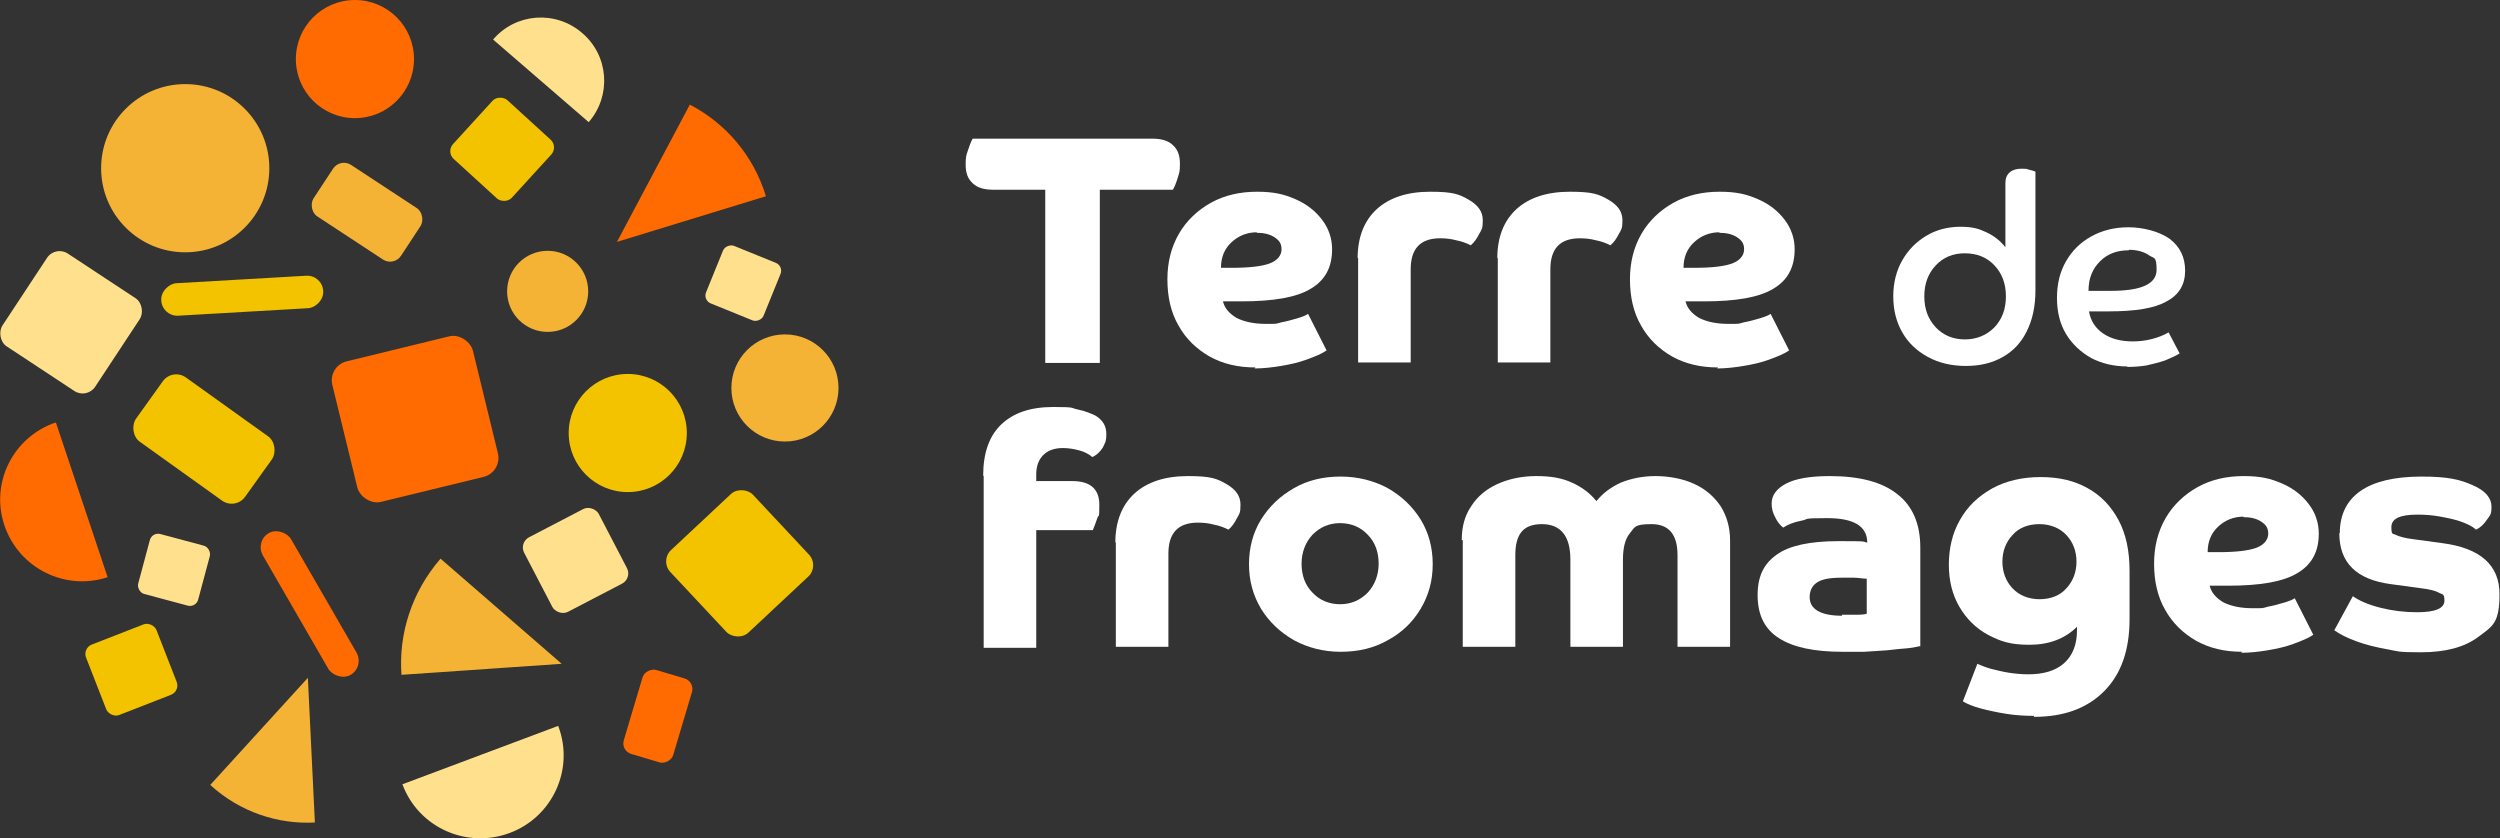
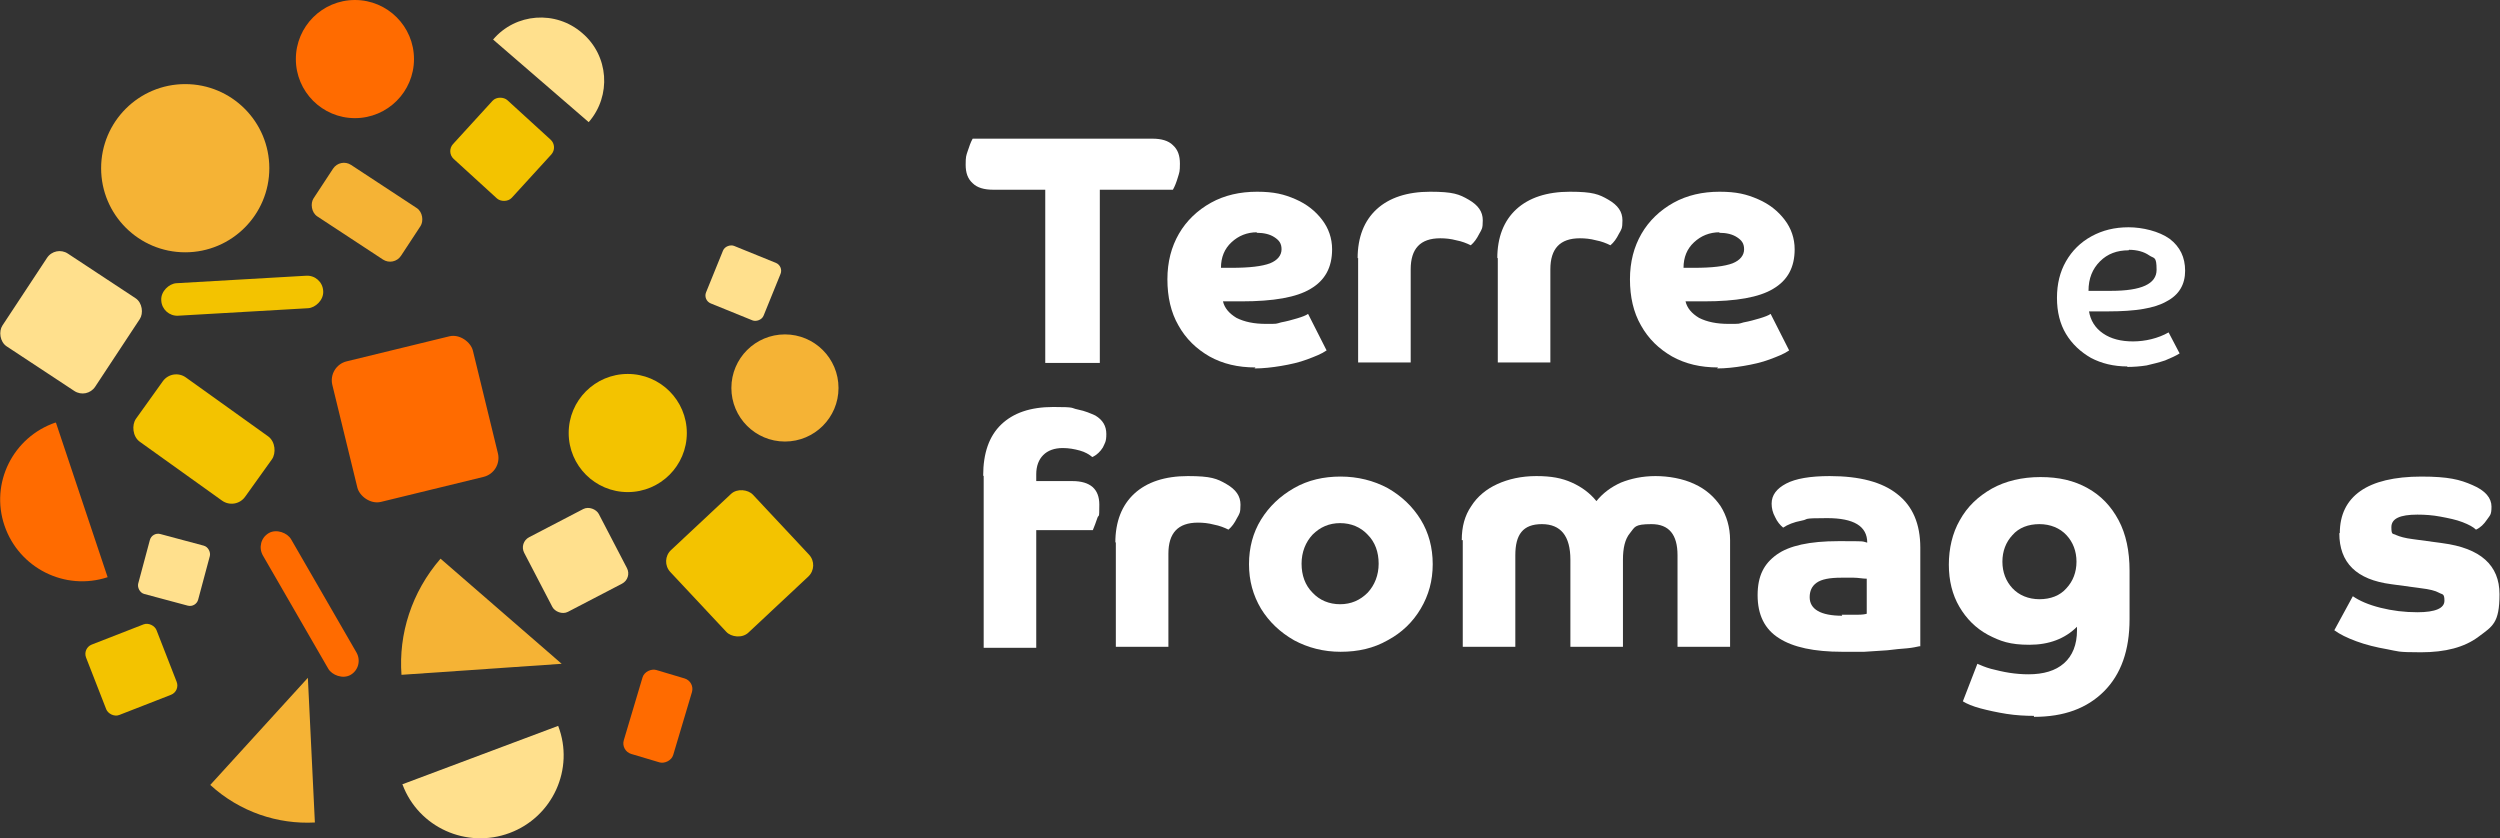
<svg xmlns="http://www.w3.org/2000/svg" id="Calque_1" version="1.1" viewBox="0 0 499.4 167.4">
  <rect x="0" y="0" width="499.4" height="167.4" fill="#333333" stroke="none" />
  <defs>
    <style>
      .st0 {
        fill: #f5b335;
      }

      .st1 {
        fill: #fff;
      }

      .st2 {
        fill: #ff6b00;
      }

      .st3 {
        fill: #f3c300;
      }

      .st4 {
        fill: #ffe08d;
      }
    </style>
  </defs>
  <g>
    <path class="st1" d="M208.8,37.9h-10.4c-1.8,0-3.2-.4-4.1-1.3-1-.9-1.4-2.1-1.4-3.7s.1-1.8.4-2.7.6-1.8,1-2.5h35.9c1.8,0,3.2.4,4.1,1.3,1,.9,1.4,2.1,1.4,3.7s-.1,1.7-.4,2.7c-.3,1-.6,1.8-1,2.5h-14.6v34.6h-10.9v-34.6Z" />
    <path class="st1" d="M250.8,73.4c-3.5,0-6.5-.7-9.2-2.2-2.6-1.5-4.7-3.5-6.2-6.2-1.5-2.6-2.2-5.7-2.2-9.2s.8-6.5,2.3-9.1c1.5-2.6,3.7-4.7,6.4-6.2,2.7-1.5,5.8-2.2,9.2-2.2s5.4.5,7.7,1.5c2.3,1,4,2.4,5.3,4.1,1.3,1.7,2,3.7,2,5.9,0,3.6-1.4,6.2-4.3,7.9-2.8,1.7-7.4,2.5-13.8,2.5s-1.5,0-2.1,0c-.6,0-1.1,0-1.6,0,.3,1.3,1.2,2.4,2.7,3.3,1.6.8,3.5,1.2,5.9,1.2s1.9,0,3-.3c1.1-.2,2.2-.5,3.2-.8,1-.3,1.8-.6,2.2-.9l3.7,7.3c-1,.7-2.3,1.2-3.9,1.8s-3.4,1-5.2,1.3c-1.8.3-3.6.5-5.3.5ZM251.1,46.4c-2,0-3.7.7-5.1,2-1.4,1.3-2.1,3-2.1,5.1.3,0,.7,0,1.1,0h1c3.6,0,6.1-.3,7.7-.9,1.5-.6,2.3-1.6,2.3-2.8s-.5-1.8-1.4-2.4c-.9-.6-2.1-.9-3.6-.9Z" />
    <path class="st1" d="M271.2,51.6c0-4.2,1.3-7.5,3.8-9.8,2.5-2.3,6.1-3.5,10.7-3.5s5.8.5,7.7,1.6c1.9,1.1,2.8,2.4,2.8,4.1s-.2,1.8-.7,2.7c-.5,1-1,1.7-1.7,2.3-.8-.4-1.8-.8-2.9-1-1.1-.3-2.2-.4-3.2-.4-4,0-5.9,2.1-5.9,6.2v18.6h-10.5v-20.9Z" />
    <path class="st1" d="M299.1,51.6c0-4.2,1.3-7.5,3.8-9.8,2.5-2.3,6.1-3.5,10.7-3.5s5.8.5,7.7,1.6c1.9,1.1,2.8,2.4,2.8,4.1s-.2,1.8-.7,2.7c-.5,1-1,1.7-1.7,2.3-.8-.4-1.8-.8-2.9-1-1.1-.3-2.2-.4-3.2-.4-4,0-5.9,2.1-5.9,6.2v18.6h-10.5v-20.9Z" />
    <path class="st1" d="M343.2,73.4c-3.5,0-6.5-.7-9.2-2.2-2.6-1.5-4.7-3.5-6.2-6.2-1.5-2.6-2.2-5.7-2.2-9.2s.8-6.5,2.3-9.1c1.5-2.6,3.7-4.7,6.4-6.2,2.7-1.5,5.8-2.2,9.2-2.2s5.4.5,7.7,1.5c2.3,1,4,2.4,5.3,4.1,1.3,1.7,2,3.7,2,5.9,0,3.6-1.4,6.2-4.3,7.9-2.8,1.7-7.4,2.5-13.8,2.5s-1.5,0-2.1,0c-.6,0-1.1,0-1.6,0,.3,1.3,1.2,2.4,2.7,3.3,1.6.8,3.5,1.2,5.9,1.2s1.9,0,3-.3c1.1-.2,2.2-.5,3.2-.8,1-.3,1.8-.6,2.2-.9l3.7,7.3c-1,.7-2.3,1.2-3.9,1.8s-3.4,1-5.2,1.3c-1.8.3-3.6.5-5.3.5ZM343.5,46.4c-2,0-3.7.7-5.1,2-1.4,1.3-2.1,3-2.1,5.1.3,0,.7,0,1.1,0h1c3.6,0,6.1-.3,7.7-.9,1.5-.6,2.3-1.6,2.3-2.8s-.5-1.8-1.4-2.4c-.9-.6-2.1-.9-3.6-.9Z" />
-     <path class="st1" d="M406.6,58c0,3.2-.6,5.9-1.7,8.1-1.1,2.3-2.7,4-4.8,5.2-2.1,1.2-4.5,1.8-7.4,1.8s-5.4-.6-7.6-1.8c-2.2-1.2-3.9-2.8-5.1-4.9-1.2-2.1-1.8-4.5-1.8-7.2s.6-5.1,1.8-7.2c1.2-2.1,2.8-3.7,4.8-4.9,2-1.2,4.3-1.8,6.8-1.8s3.7.4,5.2,1.1c1.5.7,2.8,1.7,3.8,3v-12.9c0-.9.3-1.6.9-2.1.6-.5,1.4-.7,2.3-.7s1,0,1.5.2c.5.1.9.2,1.3.4v23.7ZM386.7,53c-1.5,1.6-2.3,3.6-2.3,6.2s.8,4.6,2.3,6.2c1.5,1.6,3.5,2.4,5.8,2.4s4.3-.8,5.9-2.4c1.5-1.6,2.3-3.6,2.3-6.2s-.8-4.6-2.3-6.2c-1.5-1.6-3.5-2.4-5.9-2.4s-4.3.8-5.8,2.4Z" />
    <path class="st1" d="M425,73.2c-2.8,0-5.2-.6-7.3-1.7-2.1-1.2-3.8-2.8-5-4.8-1.2-2-1.8-4.4-1.8-7.2s.6-5.2,1.8-7.3c1.2-2.1,2.9-3.8,5.1-5,2.2-1.2,4.6-1.8,7.4-1.8s6.1.8,8.2,2.3c2.1,1.6,3.1,3.7,3.1,6.4s-1.2,4.8-3.7,6.1c-2.4,1.4-6.3,2-11.6,2s-1.1,0-1.8,0c-.7,0-1.4,0-2.1,0,.3,1.8,1.2,3.3,2.8,4.4,1.6,1.1,3.6,1.6,6,1.6s5-.6,7.1-1.8l2.2,4.2c-.8.5-1.7.9-2.9,1.4-1.2.4-2.4.7-3.7,1-1.3.2-2.6.3-3.9.3ZM425.2,50c-2.3,0-4.2.7-5.7,2.2-1.5,1.5-2.3,3.4-2.3,5.9.6,0,1.2,0,1.9,0h2.6c6.1,0,9.1-1.4,9.1-4.2s-.5-2.2-1.5-2.9c-1-.7-2.4-1.1-4-1.1Z" />
    <path class="st1" d="M196.4,95c0-4.5,1.2-7.9,3.6-10.2,2.4-2.3,5.8-3.5,10.4-3.5s3.4.2,4.9.5c1.5.3,2.6.8,3.5,1.2,1.5.9,2.2,2.1,2.2,3.7s-.3,1.8-.7,2.7c-.5.8-1.2,1.5-2.1,1.9-.6-.5-1.4-1-2.5-1.3-1.1-.3-2.2-.5-3.4-.5-1.7,0-3,.5-3.9,1.4-.9.9-1.4,2.2-1.4,3.8v1.4h7.2c3.6,0,5.4,1.6,5.4,4.7s-.1,1.8-.4,2.7c-.3.9-.6,1.7-.9,2.4h-11.3v23.5h-10.5v-34.3Z" />
    <path class="st1" d="M222.8,108.4c0-4.2,1.3-7.5,3.8-9.8,2.5-2.3,6.1-3.5,10.7-3.5s5.8.5,7.7,1.6c1.9,1.1,2.8,2.4,2.8,4.1s-.2,1.8-.7,2.7c-.5,1-1,1.7-1.7,2.3-.8-.4-1.8-.8-2.9-1-1.1-.3-2.2-.4-3.2-.4-4,0-5.9,2.1-5.9,6.2v18.6h-10.5v-20.9Z" />
    <path class="st1" d="M267.8,130.2c-3.4,0-6.5-.8-9.3-2.3-2.8-1.6-5-3.7-6.6-6.3-1.6-2.7-2.4-5.6-2.4-8.9s.8-6.3,2.4-8.9c1.6-2.6,3.8-4.7,6.6-6.3,2.8-1.6,5.9-2.3,9.3-2.3s6.6.8,9.4,2.3c2.8,1.6,5,3.7,6.6,6.3s2.4,5.6,2.4,8.9-.8,6.2-2.4,8.9c-1.6,2.7-3.8,4.8-6.6,6.3-2.8,1.6-5.9,2.3-9.4,2.3ZM273.2,106.8c-1.4-1.5-3.3-2.3-5.5-2.3s-4,.8-5.5,2.3c-1.4,1.5-2.2,3.5-2.2,5.8s.7,4.3,2.2,5.8c1.4,1.5,3.3,2.3,5.5,2.3s4-.8,5.5-2.3c1.4-1.5,2.2-3.5,2.2-5.8s-.7-4.3-2.2-5.8Z" />
    <path class="st1" d="M292,107.9c0-2.7.6-4.9,1.9-6.8,1.2-1.9,3-3.4,5.2-4.4,2.2-1,4.8-1.6,7.8-1.6s5.1.4,7.1,1.3c2,.9,3.6,2.1,4.9,3.7,1.3-1.6,2.9-2.8,4.9-3.7,2-.8,4.3-1.3,6.9-1.3s5.5.5,7.8,1.6c2.2,1,3.9,2.5,5.2,4.4,1.2,1.9,1.9,4.2,1.9,6.8v21.3h-10.5v-18.3c0-4.1-1.7-6.2-5.2-6.2s-3.3.6-4.3,1.8c-1,1.2-1.4,3-1.4,5.3v17.4h-10.5v-17.4c0-4.7-1.9-7.1-5.7-7.1s-5.3,2.1-5.3,6.2v18.3h-10.5v-21.3Z" />
    <path class="st1" d="M383.4,129.1c-.5.1-1.3.3-2.4.4-1.2.1-2.5.2-4,.4-1.5.1-3,.2-4.6.3-1.6,0-3.1,0-4.4,0-5.6,0-9.8-.9-12.6-2.7-2.9-1.8-4.3-4.7-4.3-8.6s1.3-6.3,3.8-8.1c2.5-1.8,6.6-2.7,12.3-2.7s4.6,0,5.8.3c0-3.3-2.7-4.9-8-4.9s-3.5.2-5.1.5c-1.6.3-2.8.8-3.7,1.4-.6-.5-1.2-1.2-1.6-2.1-.5-.9-.7-1.8-.7-2.7,0-1.7,1-3,2.9-4,1.9-1,4.8-1.5,8.7-1.5,6,0,10.5,1.2,13.5,3.6,3.1,2.4,4.6,6,4.6,10.7v19.7ZM367.9,122.8c1.1,0,2.1,0,3.1,0,1,0,1.6-.1,1.9-.2v-7c-.8,0-1.7-.2-2.6-.2-1,0-1.8,0-2.5,0-2.3,0-3.9.3-4.9,1-1,.7-1.4,1.7-1.4,2.9,0,2.4,2.2,3.7,6.5,3.7Z" />
    <path class="st1" d="M406.3,143c-1.7,0-3.6-.1-5.5-.4-1.9-.3-3.7-.7-5.2-1.1s-2.7-.9-3.5-1.4l2.9-7.5c.7.3,1.6.7,2.7,1,1.2.3,2.4.6,3.7.8,1.3.2,2.6.3,3.8.3,3,0,5.4-.7,7.1-2.2,1.7-1.5,2.6-3.7,2.6-6.6v-.7c-2.4,2.4-5.6,3.6-9.5,3.6s-5.8-.7-8.3-2c-2.4-1.3-4.3-3.2-5.7-5.6-1.4-2.4-2.1-5.2-2.1-8.4s.7-6.3,2.2-8.9c1.5-2.7,3.6-4.7,6.4-6.3,2.7-1.5,6-2.3,9.7-2.3s6.7.7,9.4,2.2c2.7,1.5,4.7,3.6,6.2,6.4,1.5,2.8,2.2,6.2,2.2,10.1v9.7c0,6.2-1.7,11-5.1,14.4-3.4,3.4-8,5.1-14,5.1ZM402,106.9c-1.3,1.4-2,3.2-2,5.3s.7,3.9,2,5.3c1.3,1.4,3.2,2.2,5.4,2.2s4.1-.7,5.4-2.2c1.3-1.4,2-3.2,2-5.3s-.7-3.9-2-5.3c-1.3-1.4-3.2-2.2-5.4-2.2s-4.1.7-5.4,2.2Z" />
-     <path class="st1" d="M447.9,130.2c-3.5,0-6.5-.7-9.2-2.2-2.6-1.5-4.7-3.5-6.2-6.2-1.5-2.6-2.2-5.7-2.2-9.2s.8-6.5,2.3-9.1c1.5-2.6,3.7-4.7,6.4-6.2,2.7-1.5,5.8-2.2,9.2-2.2s5.4.5,7.7,1.5c2.3,1,4,2.4,5.3,4.1,1.3,1.7,2,3.7,2,5.9,0,3.6-1.4,6.2-4.3,7.9-2.8,1.7-7.4,2.5-13.8,2.5s-1.5,0-2.1,0c-.6,0-1.1,0-1.6,0,.3,1.3,1.2,2.4,2.7,3.3,1.6.8,3.5,1.2,5.9,1.2s1.9,0,3-.3c1.1-.2,2.2-.5,3.2-.8,1-.3,1.8-.6,2.2-.9l3.7,7.3c-1,.7-2.3,1.2-3.9,1.8s-3.4,1-5.2,1.3c-1.8.3-3.6.5-5.3.5ZM448.2,103.2c-2,0-3.7.7-5.1,2-1.4,1.3-2.1,3-2.1,5.1.3,0,.7,0,1.1,0h1c3.6,0,6.1-.3,7.7-.9,1.5-.6,2.3-1.6,2.3-2.8s-.5-1.8-1.4-2.4c-.9-.6-2.1-.9-3.6-.9Z" />
    <path class="st1" d="M467.4,106.5c0-3.7,1.4-6.5,4.1-8.4,2.7-1.9,6.8-2.9,12.2-2.9s7.7.6,10.2,1.7c2.6,1.1,3.8,2.6,3.8,4.3s-.3,1.7-.9,2.6c-.6.9-1.3,1.6-2.2,2-.5-.5-1.4-1-2.7-1.5-1.3-.5-2.8-.8-4.4-1.1-1.6-.3-3.1-.4-4.6-.4-3.5,0-5.2.8-5.2,2.5s.3,1.2,1,1.6c.7.3,1.7.6,3.3.8l5.9.8c7.6,1,11.4,4.4,11.4,10.2s-1.4,6.4-4.2,8.5c-2.8,2.1-6.6,3.1-11.5,3.1s-4.5-.2-6.7-.6c-2.3-.4-4.3-.9-6.2-1.6-1.9-.7-3.3-1.4-4.4-2.2l3.7-6.8c1.3.9,3.1,1.7,5.5,2.3,2.4.6,4.8.9,7.4.9,3.6,0,5.4-.8,5.4-2.3s-.4-1.2-1.1-1.6-1.9-.7-3.6-.9l-5.9-.8c-7-.9-10.4-4.3-10.4-10.2Z" />
  </g>
  <rect class="st3" x="45.2" y="42.9" width="6.5" height="32.4" rx="3.2" ry="3.2" transform="translate(104.6 7.3) rotate(86.7)" />
  <circle class="st0" cx="37" cy="33.6" r="16.8" />
-   <circle class="st0" cx="109.4" cy="58.2" r="8.1" />
  <circle class="st0" cx="156.8" cy="77.5" r="10.7" />
  <path class="st4" d="M80.4,156.7c3.2,8.6,12.8,12.9,21.4,9.7,8.6-3.2,13-12.8,9.7-21.4l-31.2,11.7Z" />
  <path class="st4" d="M117.6,24.4c4.6-5.3,4-13.3-1.3-17.8-5.3-4.6-13.3-4-17.8,1.3l19.1,16.5Z" />
-   <path class="st2" d="M123.3,48.3l29.7-9.1s0,0,0,0c-2.5-8.2-8.1-14.6-15.2-18.3l-14.6,27.5Z" />
  <path class="st0" d="M112.2,132.6l-24.2-21s0,0,0,0c-5.8,6.7-8.4,15.1-7.8,23.2l32-2.2Z" />
  <rect class="st3" x="136.5" y="101.3" width="22.6" height="22.6" rx="3.1" ry="3.1" transform="translate(-37.1 131.3) rotate(-43.1)" />
  <circle class="st3" cx="125.4" cy="86.5" r="11.8" />
  <rect class="st4" x="3.1" y="53.3" width="22.2" height="22.2" rx="3" ry="3" transform="translate(37.8 2.8) rotate(33.4)" />
  <rect class="st4" x="142.2" y="50.3" width="12.4" height="12.4" rx="1.7" ry="1.7" transform="translate(40.3 172.8) rotate(-67.9)" />
  <rect class="st3" x="92.4" y="21.9" width="15.9" height="15.9" rx="2.1" ry="2.1" transform="translate(10.6 83.8) rotate(-47.6)" />
  <path class="st0" d="M61.5,135.4l-19.5,21.4s0,0,0,0c5.9,5.4,13.5,7.9,20.9,7.5l-1.4-28.9Z" />
  <rect class="st3" x="18.7" y="126.2" width="15.1" height="15.1" rx="2" ry="2" transform="translate(-46.8 18.7) rotate(-21.3)" />
  <rect class="st3" x="27.3" y="79.8" width="26.8" height="15.8" rx="3.3" ry="3.3" transform="translate(58.7 -7.3) rotate(35.6)" />
  <rect class="st0" x="62.8" y="36.3" width="20.9" height="12.3" rx="2.6" ry="2.6" transform="translate(35.4 -33.3) rotate(33.3)" />
  <rect class="st2" x="122.6" y="137.8" width="17.5" height="10.3" rx="2.2" ry="2.2" transform="translate(-43.1 228.1) rotate(-73.4)" />
  <path class="st2" d="M11.1,84.4c-8.5,2.9-13.1,12.1-10.2,20.6s12.1,13.1,20.6,10.3l-10.3-30.8Z" />
  <rect class="st2" x="58.6" y="104.4" width="6.5" height="32.7" rx="3.3" ry="3.3" transform="translate(175.8 194.3) rotate(150)" />
  <circle class="st2" cx="70.9" cy="11.8" r="11.8" />
  <rect class="st4" x="106.6" y="103.5" width="16.8" height="16.8" rx="2.3" ry="2.3" transform="translate(-38.7 65.8) rotate(-27.5)" />
  <rect class="st4" x="28.6" y="107.6" width="12.4" height="12.4" rx="1.7" ry="1.7" transform="translate(30.6 -5.1) rotate(15)" />
  <rect class="st2" x="68.5" y="69.3" width="28.9" height="28.9" rx="3.9" ry="3.9" transform="translate(-17.5 22) rotate(-13.7)" />
</svg>